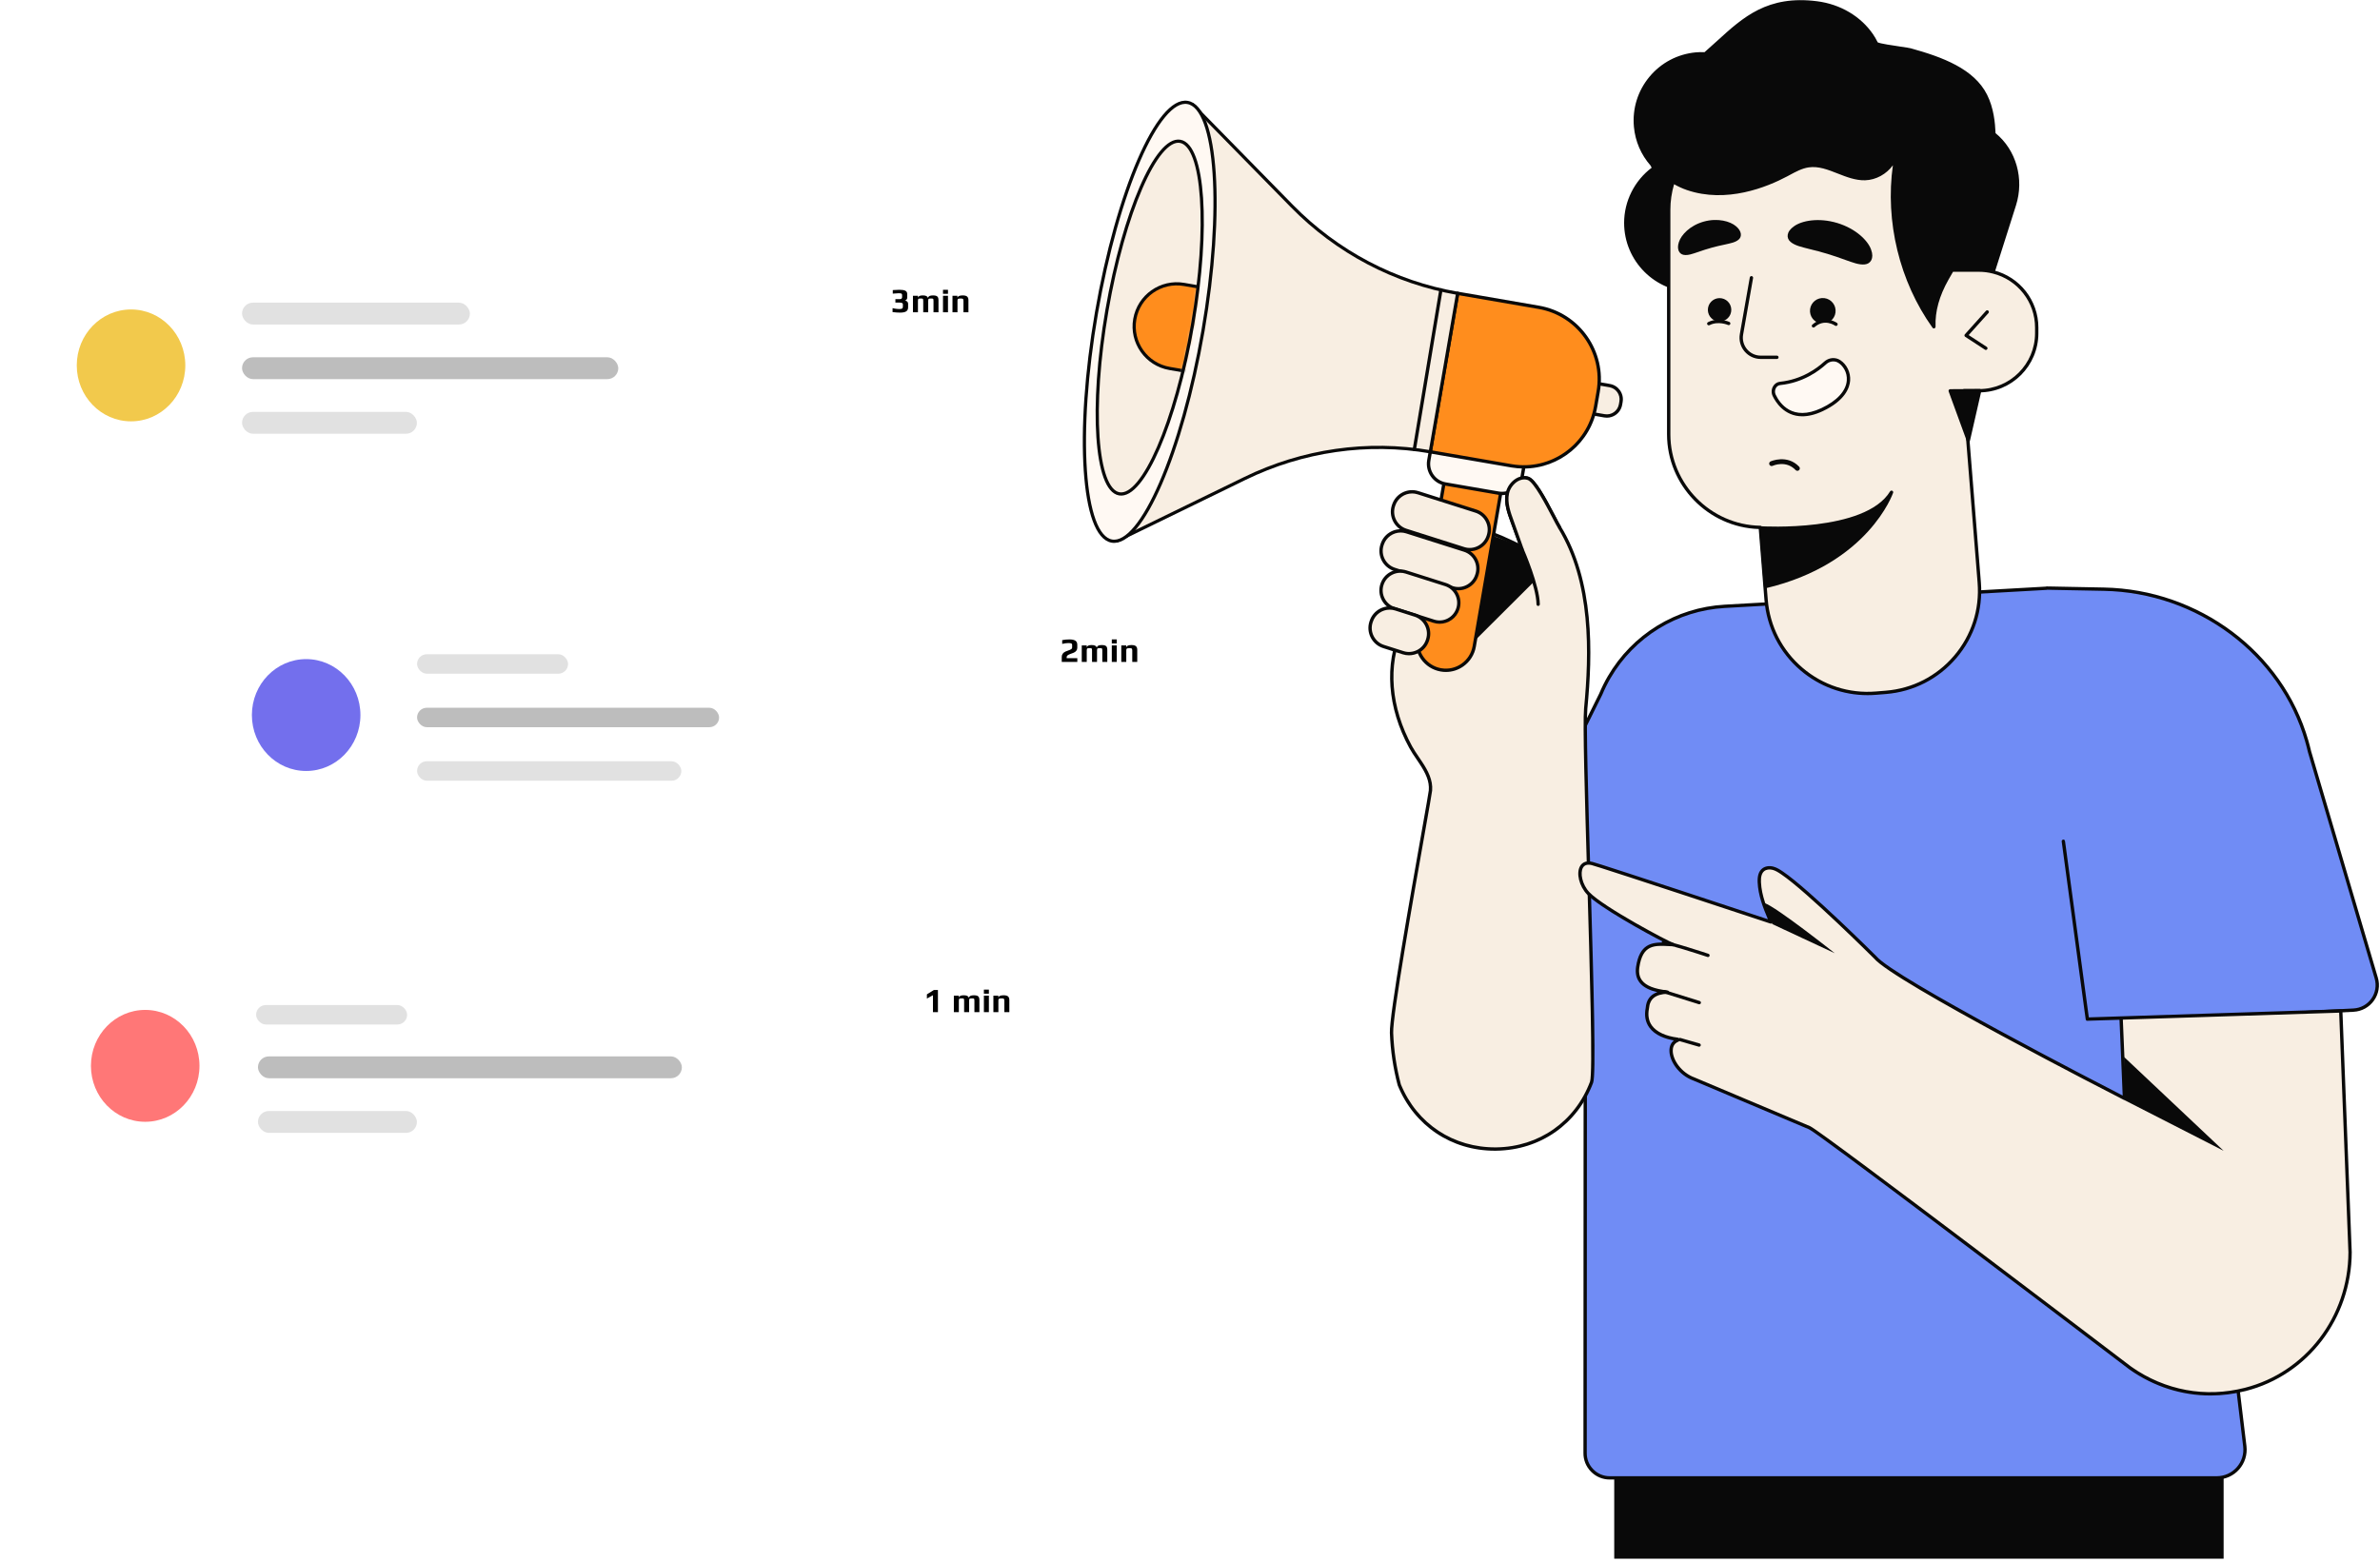
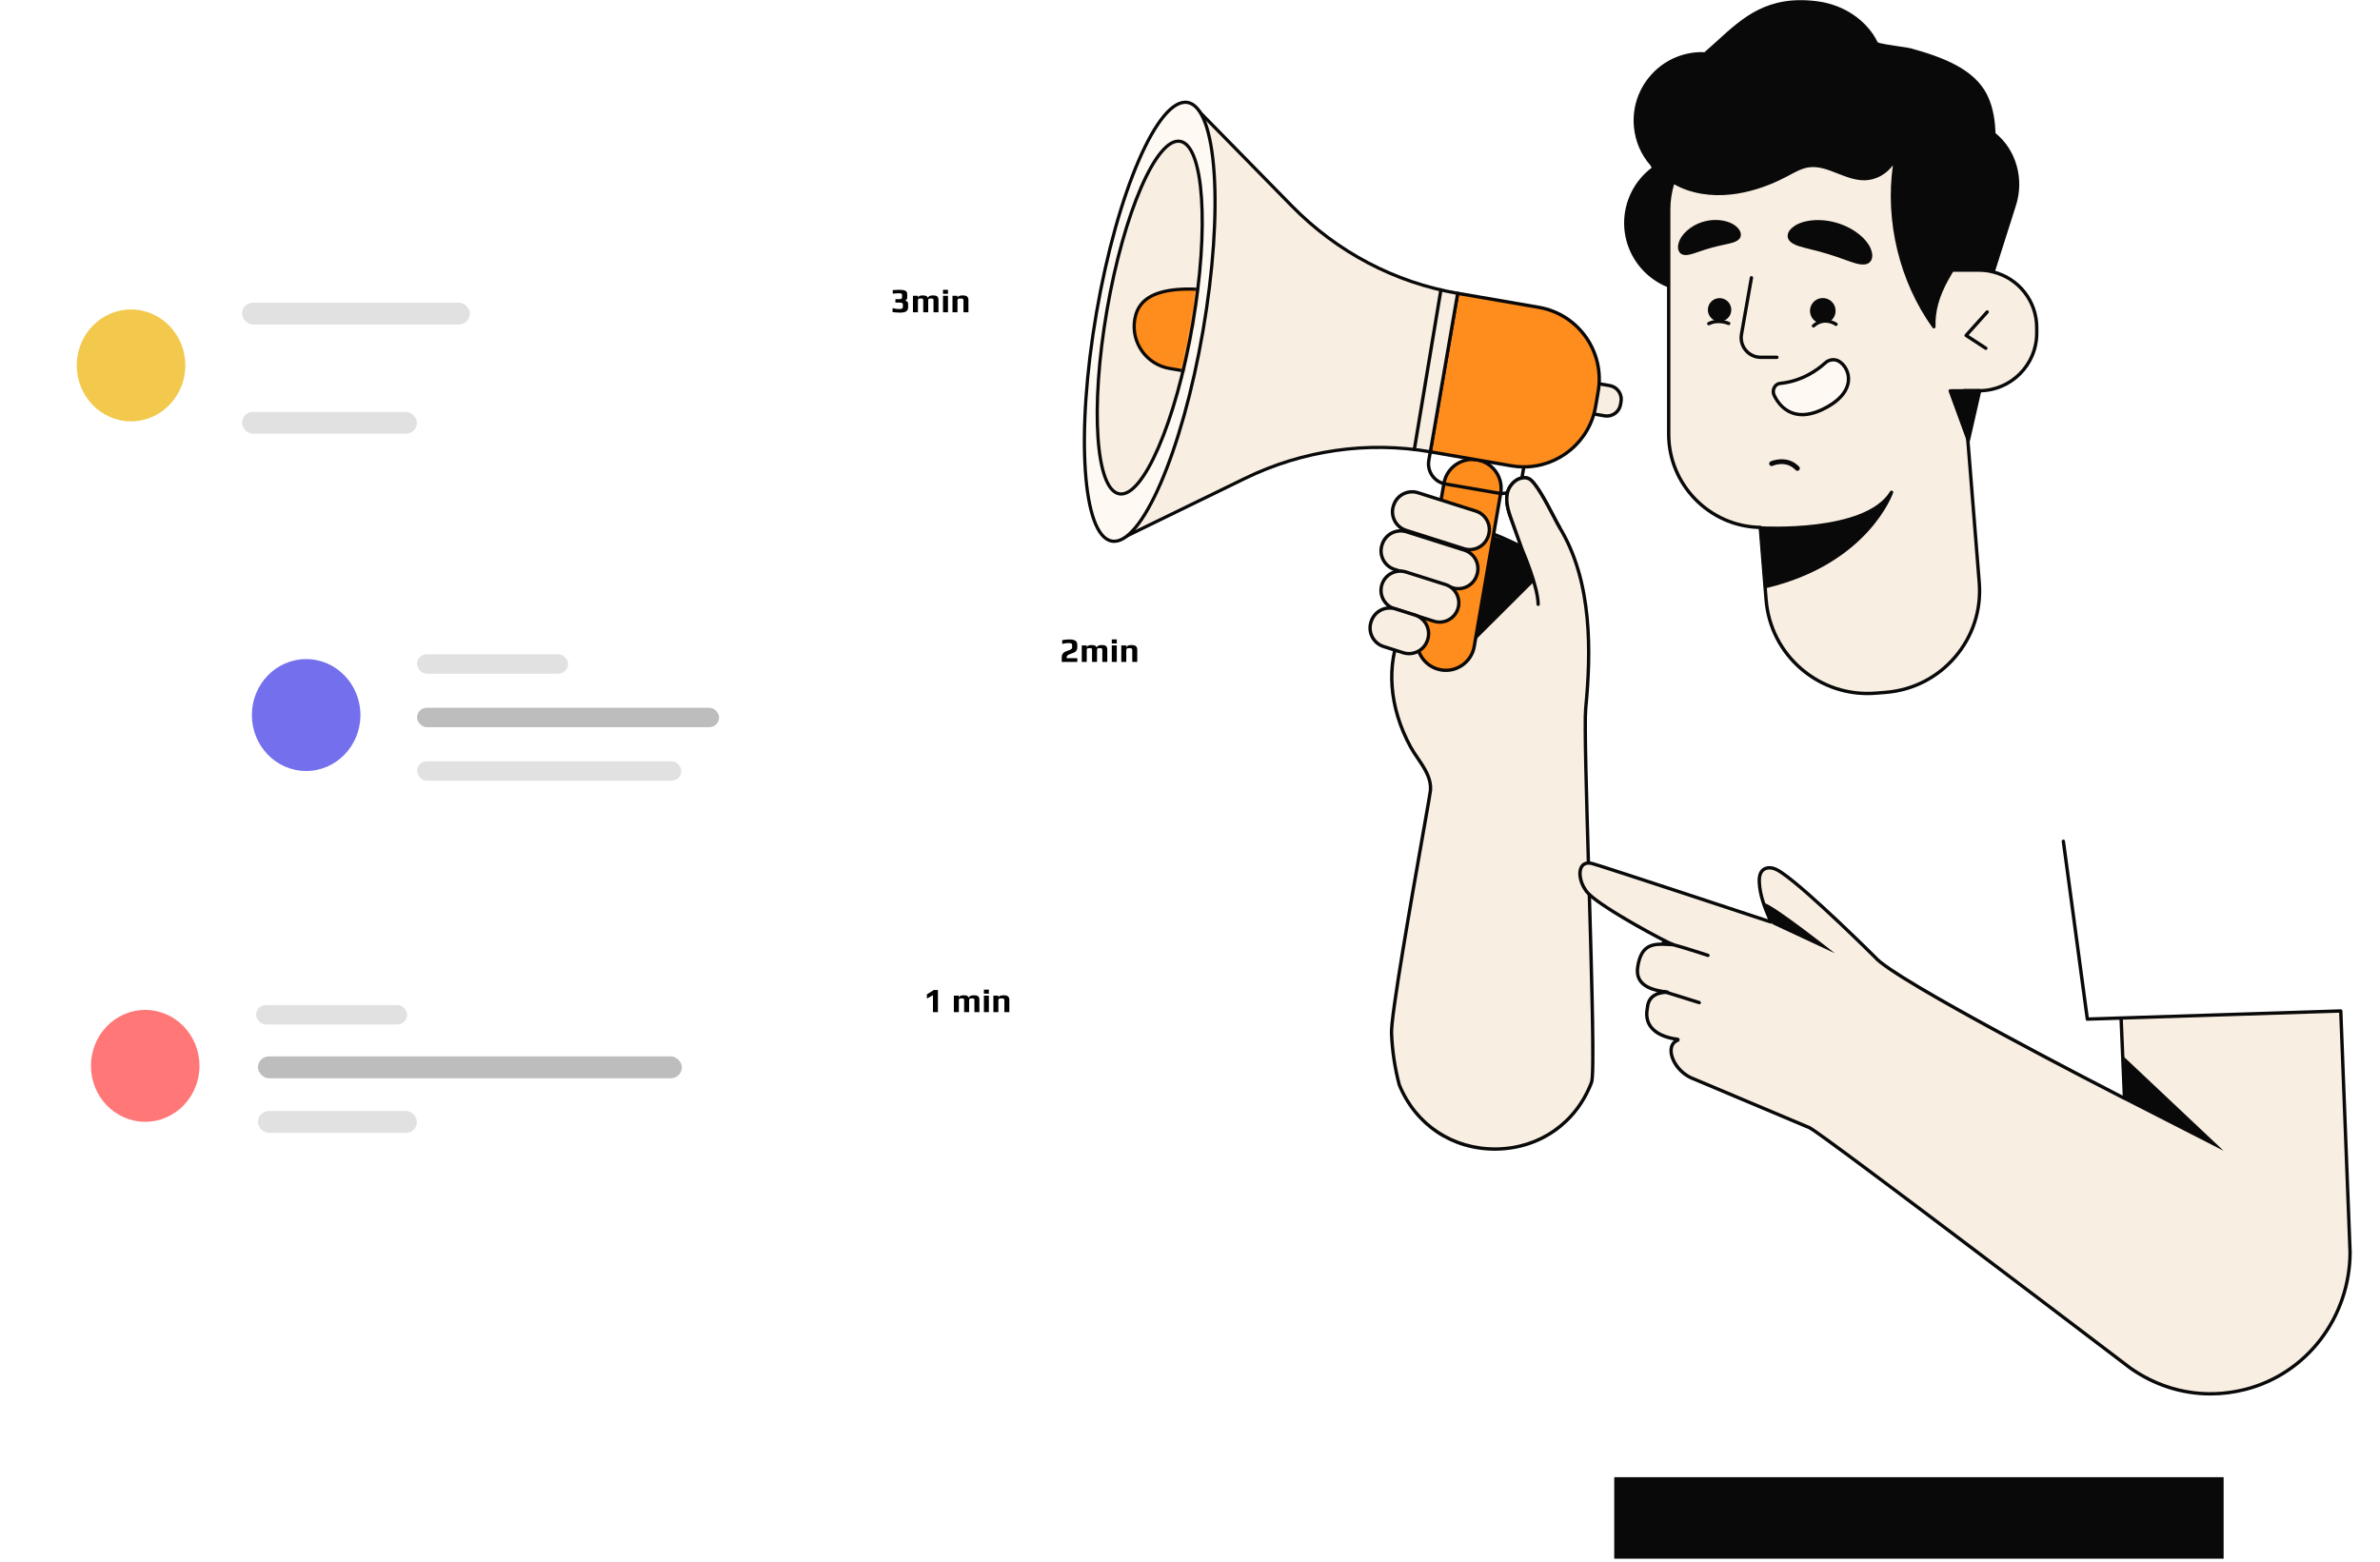
<svg xmlns="http://www.w3.org/2000/svg" width="739" height="485" viewBox="0 0 739 485" fill="none">
  <g filter="url(#filter0_d_1482_3583)">
    <rect x="63.723" y="178.826" width="322.988" height="89.484" rx="6.198" fill="white" />
  </g>
  <path d="M329.677 203.989C329.677 203.608 329.783 203.275 329.995 202.993C330.207 202.71 330.483 202.494 330.822 202.346C331.091 202.226 331.405 202.106 331.766 201.986C332.126 201.866 332.405 201.738 332.603 201.604C332.801 201.47 332.9 201.311 332.9 201.127V200.247C332.9 200.028 332.811 199.883 332.635 199.813C332.444 199.735 332.147 199.696 331.744 199.696C331.257 199.696 330.614 199.784 329.815 199.961V198.795C330.522 198.647 331.26 198.572 332.031 198.572C332.864 198.572 333.483 198.7 333.886 198.954C334.296 199.208 334.5 199.632 334.5 200.226V201.18C334.5 201.54 334.391 201.855 334.172 202.123C333.96 202.385 333.684 202.583 333.345 202.717C333.027 202.851 332.702 202.972 332.37 203.078C332.009 203.205 331.723 203.346 331.511 203.502C331.306 203.657 331.204 203.841 331.204 204.053V204.403H334.511V205.558H329.677V203.989ZM335.89 200.427H337.438V201.053C337.537 200.565 338.042 200.321 338.953 200.321C339.434 200.321 339.798 200.385 340.045 200.512C340.293 200.632 340.459 200.823 340.543 201.085C340.628 200.816 340.791 200.622 341.031 200.502C341.278 200.381 341.649 200.321 342.144 200.321C342.589 200.321 342.932 200.374 343.172 200.48C343.413 200.579 343.579 200.735 343.671 200.947C343.77 201.159 343.819 201.442 343.819 201.795V205.558H342.271V202.007C342.271 201.781 342.257 201.622 342.229 201.53C342.201 201.431 342.137 201.364 342.038 201.328C341.946 201.293 341.784 201.275 341.551 201.275C341.261 201.275 341.052 201.293 340.925 201.328C340.805 201.364 340.724 201.431 340.681 201.53C340.646 201.622 340.628 201.781 340.628 202.007V205.558H339.081V202.007C339.081 201.781 339.067 201.622 339.038 201.53C339.01 201.431 338.946 201.364 338.847 201.328C338.756 201.293 338.593 201.275 338.36 201.275C338.07 201.275 337.862 201.293 337.734 201.328C337.614 201.364 337.533 201.431 337.491 201.53C337.455 201.622 337.438 201.781 337.438 202.007V205.558H335.89V200.427ZM345.218 198.572H346.766V199.823H345.218V198.572ZM345.218 200.427H346.766V205.558H345.218V200.427ZM348.167 200.427H349.694V201.053C349.814 200.565 350.362 200.321 351.337 200.321C351.994 200.321 352.453 200.442 352.715 200.682C352.983 200.915 353.118 201.286 353.118 201.795V205.558H351.57V201.996C351.57 201.798 351.549 201.65 351.506 201.551C351.471 201.452 351.393 201.381 351.273 201.339C351.16 201.297 350.983 201.275 350.743 201.275C350.439 201.275 350.217 201.297 350.075 201.339C349.934 201.374 349.839 201.442 349.789 201.54C349.74 201.639 349.715 201.791 349.715 201.996V205.558H348.167V200.427Z" fill="black" />
  <g filter="url(#filter1_d_1482_3583)">
    <rect x="9.344" y="70.243" width="322.988" height="89.484" rx="6.198" fill="white" />
  </g>
  <path d="M279.458 97.082C278.864 97.082 278.094 97.029 277.147 96.923V95.693L277.486 95.757C277.62 95.785 277.694 95.803 277.708 95.81L278.069 95.874C278.154 95.888 278.334 95.909 278.61 95.937C278.822 95.958 279.037 95.969 279.256 95.969C279.666 95.969 279.949 95.919 280.104 95.82C280.267 95.722 280.348 95.534 280.348 95.259V94.464C280.348 94.132 279.991 93.966 279.277 93.966H278.026V92.905H279.277C279.829 92.905 280.104 92.704 280.104 92.301V91.633C280.104 91.485 280.076 91.372 280.019 91.294C279.963 91.209 279.86 91.149 279.712 91.114C279.571 91.079 279.359 91.061 279.076 91.061C278.673 91.061 278.051 91.103 277.21 91.188V90.086C278.171 90.022 278.85 89.99 279.246 89.99C280.108 89.99 280.73 90.089 281.111 90.287C281.5 90.485 281.694 90.835 281.694 91.337V92.471C281.694 92.676 281.631 92.852 281.503 93.001C281.383 93.142 281.228 93.238 281.037 93.287C281.659 93.506 281.97 93.849 281.97 94.315V95.439C281.97 96.025 281.768 96.446 281.366 96.7C280.963 96.955 280.327 97.082 279.458 97.082ZM283.476 91.845H285.024V92.471C285.122 91.983 285.628 91.739 286.539 91.739C287.02 91.739 287.384 91.803 287.631 91.93C287.879 92.05 288.045 92.241 288.129 92.503C288.214 92.234 288.377 92.04 288.617 91.92C288.864 91.799 289.235 91.739 289.73 91.739C290.175 91.739 290.518 91.792 290.758 91.898C290.999 91.997 291.165 92.153 291.257 92.365C291.355 92.577 291.405 92.859 291.405 93.213V96.976H289.857V93.425C289.857 93.199 289.843 93.04 289.815 92.948C289.787 92.849 289.723 92.782 289.624 92.746C289.532 92.711 289.37 92.693 289.136 92.693C288.847 92.693 288.638 92.711 288.511 92.746C288.391 92.782 288.31 92.849 288.267 92.948C288.232 93.04 288.214 93.199 288.214 93.425V96.976H286.667V93.425C286.667 93.199 286.652 93.04 286.624 92.948C286.596 92.849 286.532 92.782 286.433 92.746C286.342 92.711 286.179 92.693 285.946 92.693C285.656 92.693 285.448 92.711 285.32 92.746C285.2 92.782 285.119 92.849 285.077 92.948C285.041 93.04 285.024 93.199 285.024 93.425V96.976H283.476V91.845ZM292.804 89.99H294.352V91.241H292.804V89.99ZM292.804 91.845H294.352V96.976H292.804V91.845ZM295.753 91.845H297.28V92.471C297.4 91.983 297.948 91.739 298.923 91.739C299.58 91.739 300.039 91.859 300.301 92.1C300.569 92.333 300.704 92.704 300.704 93.213V96.976H299.156V93.414C299.156 93.216 299.135 93.068 299.092 92.969C299.057 92.87 298.979 92.799 298.859 92.757C298.746 92.715 298.569 92.693 298.329 92.693C298.025 92.693 297.803 92.715 297.661 92.757C297.52 92.792 297.425 92.859 297.375 92.958C297.326 93.057 297.301 93.209 297.301 93.414V96.976H295.753V91.845Z" fill="black" />
  <g filter="url(#filter2_d_1482_3583)">
    <rect x="13.734" y="287.768" width="322.988" height="89.484" rx="6.198" fill="white" />
  </g>
  <path d="M289.684 309.063L287.807 310.102V308.798L289.98 307.441H291.231V314.321H289.684V309.063ZM296.177 309.19H297.724V309.816C297.823 309.328 298.329 309.084 299.24 309.084C299.721 309.084 300.085 309.148 300.332 309.275C300.579 309.395 300.745 309.586 300.83 309.847C300.915 309.579 301.078 309.384 301.318 309.264C301.565 309.144 301.936 309.084 302.431 309.084C302.876 309.084 303.219 309.137 303.459 309.243C303.699 309.342 303.866 309.498 303.957 309.71C304.056 309.922 304.106 310.204 304.106 310.558V314.321H302.558V310.77C302.558 310.543 302.544 310.384 302.516 310.293C302.487 310.194 302.424 310.126 302.325 310.091C302.233 310.056 302.071 310.038 301.837 310.038C301.548 310.038 301.339 310.056 301.212 310.091C301.092 310.126 301.011 310.194 300.968 310.293C300.933 310.384 300.915 310.543 300.915 310.77V314.321H299.367V310.77C299.367 310.543 299.353 310.384 299.325 310.293C299.297 310.194 299.233 310.126 299.134 310.091C299.042 310.056 298.88 310.038 298.647 310.038C298.357 310.038 298.148 310.056 298.021 310.091C297.901 310.126 297.82 310.194 297.777 310.293C297.742 310.384 297.724 310.543 297.724 310.77V314.321H296.177V309.19ZM305.505 307.335H307.052V308.586H305.505V307.335ZM305.505 309.19H307.052V314.321H305.505V309.19ZM308.454 309.19H309.981V309.816C310.101 309.328 310.648 309.084 311.624 309.084C312.281 309.084 312.74 309.204 313.002 309.445C313.27 309.678 313.404 310.049 313.404 310.558V314.321H311.857V310.759C311.857 310.561 311.836 310.413 311.793 310.314C311.758 310.215 311.68 310.144 311.56 310.102C311.447 310.059 311.27 310.038 311.03 310.038C310.726 310.038 310.503 310.059 310.362 310.102C310.221 310.137 310.125 310.204 310.076 310.303C310.026 310.402 310.002 310.554 310.002 310.759V314.321H308.454V309.19Z" fill="black" />
  <rect opacity="0.5" x="129.5" y="203.175" width="46.891" height="6.042" rx="3.021" fill="#C4C4C4" />
  <rect opacity="0.5" x="75.156" y="93.99" width="70.751" height="6.785" rx="3.392" fill="#C4C4C4" />
  <rect opacity="0.5" x="79.523" y="312.117" width="46.891" height="6.042" rx="3.021" fill="#C4C4C4" />
  <rect x="129.5" y="219.791" width="93.781" height="6.042" rx="3.021" fill="#BDBDBD" />
-   <rect x="75.156" y="110.952" width="116.821" height="6.785" rx="3.392" fill="#BDBDBD" />
  <rect x="80.094" y="328.062" width="131.629" height="6.785" rx="3.392" fill="#BDBDBD" />
  <rect opacity="0.5" x="129.5" y="236.408" width="82.059" height="6.042" rx="3.021" fill="#C4C4C4" />
  <rect opacity="0.5" x="75.156" y="127.913" width="54.297" height="6.785" rx="3.392" fill="#C4C4C4" />
  <rect opacity="0.5" x="80.094" y="345.024" width="49.361" height="6.785" rx="3.392" fill="#C4C4C4" />
  <ellipse cx="95.062" cy="222.057" rx="16.851" ry="17.372" fill="#736FED" />
  <ellipse cx="40.687" cy="113.475" rx="16.851" ry="17.372" fill="#F2C94C" />
  <ellipse cx="45.086" cy="330.999" rx="16.851" ry="17.372" fill="#FF7777" />
  <path d="M501.226 458.74H690.445V484.05H501.226V458.74Z" fill="#090909" />
-   <path d="M467.963 296.406C462.912 296.537 459.534 291.249 461.777 286.721L497.041 215.561C497.79 213.767 498.647 212.032 499.615 210.366L499.62 210.357V210.358C506.891 197.85 520.105 189.163 535.551 188.295L635.446 182.679L635.479 182.634L636.222 182.649L636.382 182.643C636.49 182.643 636.595 182.657 636.705 182.658L653.255 182.974C682.177 183.524 708.245 202.25 716.239 230.05C716.561 231.171 716.855 232.306 717.12 233.453L737.835 303.736C739.257 308.559 735.793 313.443 730.771 313.695L681.008 316.204L697.026 449.154C697.653 454.364 693.586 458.952 688.337 458.952H499.822C495.558 458.952 492.119 455.463 492.182 451.2L492.252 295.719L467.963 296.406Z" fill="#708CF5" />
-   <path d="M499.821 459.47H688.336C690.987 459.47 693.516 458.332 695.274 456.35C697.031 454.367 697.857 451.721 697.541 449.09L681.591 316.694L730.797 314.212C733.35 314.084 735.664 312.814 737.143 310.728C738.623 308.642 739.057 306.039 738.333 303.586L717.619 233.304C717.361 232.183 717.062 231.028 716.738 229.904C708.867 202.524 682.765 183.012 653.265 182.451L636.586 182.129C636.518 182.125 636.451 182.12 636.382 182.12L636.202 182.126L635.488 182.111C635.413 182.103 635.32 182.13 635.245 182.167L535.523 187.772C520.389 188.623 506.799 196.968 499.169 210.093C498.197 211.767 497.321 213.535 496.56 215.357L461.309 286.489C460.174 288.78 460.318 291.434 461.694 293.588C463.07 295.743 465.44 297.008 467.973 296.923H467.975L491.73 296.249L491.661 451.195C491.629 453.389 492.463 455.465 494.009 457.033C495.553 458.606 497.618 459.47 499.821 459.47ZM636.4 183.16L636.511 183.168C636.574 183.172 636.635 183.176 636.699 183.177L653.244 183.492C682.292 184.045 707.991 203.249 715.738 230.193C716.057 231.3 716.35 232.436 716.612 233.569L737.334 303.882C737.966 306.028 737.587 308.304 736.294 310.128C735.001 311.952 732.977 313.062 730.744 313.176L680.981 315.684C680.836 315.691 680.702 315.758 680.609 315.868C680.517 315.98 680.474 316.122 680.492 316.266L696.51 449.216C696.792 451.552 696.057 453.901 694.496 455.66C692.935 457.421 690.69 458.43 688.337 458.43H499.822C497.9 458.43 496.099 457.676 494.75 456.308C493.401 454.938 492.673 453.127 492.701 451.206L492.771 295.718C492.771 295.577 492.714 295.442 492.614 295.345C492.513 295.246 492.386 295.191 492.236 295.197L467.947 295.885C465.755 295.977 463.75 294.876 462.572 293.031C461.393 291.187 461.271 288.915 462.243 286.953L497.507 215.791C498.265 213.979 499.121 212.253 500.065 210.627C507.523 197.795 520.8 189.645 535.582 188.813L635.477 183.197C635.537 183.194 635.595 183.179 635.65 183.157L636.211 183.168L636.4 183.16Z" fill="#090909" />
  <path d="M438.025 232.016C431.919 220.823 429.838 207.296 435.327 195.428L442.354 197.989C442.354 197.989 449.082 178.61 450.168 164.458C452.869 159.644 472.411 169.799 472.411 169.799C472.411 169.799 470.471 164.517 469.501 161.875C468.473 159.075 467.429 156.091 468.044 153.173C468.659 150.255 471.653 147.631 474.488 148.558C477.278 149.471 482.562 161.033 484.227 163.754C494.251 180.133 494.128 201.559 492.367 220.077C491.428 229.947 495.894 331.575 494.191 336.087C483.901 363.33 445.56 363.884 434.498 336.945C433.091 331.644 432.284 326.226 432.079 320.791C431.802 313.442 443.98 247.711 444.168 245.481C444.433 242.353 442.95 239.601 441.234 236.983C440.127 235.293 438.922 233.659 438.025 232.016Z" fill="#F8EEE2" />
  <path d="M464.131 357.358C464.3 357.358 464.467 357.357 464.636 357.354C478.327 357.159 489.839 349.08 494.676 336.271C495.582 333.871 494.935 309.224 493.847 271.896C493.135 247.541 492.464 224.535 492.884 220.127C494.541 202.71 495.104 180.532 484.669 163.482C484.268 162.828 483.632 161.608 482.894 160.196C479.764 154.2 476.778 148.76 474.647 148.064C473.414 147.657 472.044 147.833 470.794 148.556C469.171 149.492 467.922 151.22 467.532 153.066C466.867 156.217 468.055 159.454 469.009 162.055L471.463 168.736C466.882 166.456 452.266 159.647 449.712 164.203C449.676 164.27 449.653 164.342 449.646 164.418C448.674 177.086 443.081 194.19 442.031 197.318L435.502 194.938C435.251 194.846 434.965 194.963 434.852 195.209C429.749 206.244 430.737 219.75 437.566 232.265C438.203 233.435 439.006 234.616 439.783 235.758C440.122 236.257 440.464 236.759 440.797 237.267C442.679 240.141 443.884 242.629 443.646 245.436C443.598 246.005 442.687 251.167 441.424 258.312C437.903 278.247 431.35 315.357 431.555 320.809C431.763 326.296 432.582 331.771 433.991 337.078C439.151 349.646 450.66 357.358 464.131 357.358ZM473.296 148.887C473.624 148.887 473.969 148.935 474.326 149.051C476.228 149.674 479.966 156.831 481.973 160.677C482.751 162.165 483.365 163.341 483.782 164.024C494.056 180.812 493.49 202.771 491.848 220.027C491.424 224.499 492.095 247.536 492.807 271.926C493.65 300.795 494.604 333.516 493.703 335.903C489.019 348.303 477.877 356.124 464.622 356.313C451.362 356.455 440.012 349.003 434.979 336.746C433.611 331.576 432.803 326.18 432.599 320.769C432.397 315.426 438.938 278.389 442.453 258.491C443.766 251.052 444.634 246.138 444.686 245.522C444.964 242.236 443.401 239.337 441.67 236.695C441.335 236.183 440.99 235.676 440.648 235.171C439.85 233.998 439.097 232.891 438.483 231.766C431.905 219.707 430.864 206.732 435.602 196.08L442.177 198.477C442.306 198.523 442.451 198.519 442.578 198.458C442.704 198.398 442.801 198.291 442.847 198.159C442.914 197.964 449.569 178.666 450.678 164.62C452.654 161.621 464.862 166.462 472.171 170.259C472.36 170.357 472.594 170.33 472.755 170.189C472.916 170.046 472.974 169.82 472.901 169.618L469.99 161.695C469.081 159.219 467.95 156.139 468.553 153.279C468.878 151.739 469.963 150.238 471.317 149.456C471.811 149.17 472.502 148.887 473.296 148.887Z" fill="#090909" />
  <path d="M476.289 180.658L458.098 198.785L444.507 172.381L447.406 160.386L472.107 169.56L476.289 180.658Z" fill="#090909" />
  <path d="M447.422 208.03C452.289 208.87 456.915 205.606 457.755 200.74L465.97 153.154C466.81 148.287 463.546 143.661 458.679 142.821C453.812 141.981 449.186 145.245 448.346 150.111L440.131 197.697C439.291 202.564 442.555 207.189 447.422 208.03Z" fill="#FF8D1D" />
  <path d="M448.964 208.682C450.899 208.682 452.785 208.088 454.399 206.949C456.464 205.492 457.839 203.318 458.27 200.828L466.485 153.243C466.915 150.752 466.348 148.243 464.891 146.178C463.435 144.113 461.261 142.738 458.769 142.308C456.28 141.877 453.77 142.444 451.705 143.901C449.64 145.358 448.265 147.532 447.835 150.023L439.62 197.608C438.733 202.75 442.195 207.655 447.335 208.542C447.878 208.636 448.424 208.682 448.964 208.682ZM457.142 143.209C457.624 143.209 458.107 143.25 458.591 143.333C460.808 143.716 462.743 144.939 464.04 146.777C465.337 148.615 465.84 150.849 465.456 153.066L457.242 200.651C456.86 202.868 455.636 204.802 453.798 206.099C451.959 207.396 449.729 207.9 447.509 207.517C442.934 206.727 439.854 202.362 440.643 197.785L448.858 150.199C449.24 147.983 450.463 146.048 452.301 144.751C453.74 143.737 455.419 143.209 457.142 143.209Z" fill="#090909" />
-   <path d="M448.824 150.302L465.311 153.149C468.764 153.745 472.046 151.429 472.643 147.976L473.277 144.301C473.874 140.849 471.558 137.566 468.105 136.97L451.618 134.123C448.164 133.527 444.883 135.843 444.286 139.296L443.651 142.971C443.055 146.423 445.371 149.706 448.824 150.302Z" fill="#FFF9F3" />
  <path d="M466.394 153.761C469.671 153.761 472.579 151.4 473.156 148.064L473.79 144.389C474.433 140.658 471.922 137.1 468.193 136.456L451.705 133.61C447.974 132.966 444.417 135.476 443.772 139.206L443.138 142.881C442.495 146.612 445.006 150.17 448.735 150.813L465.223 153.659C465.616 153.729 466.007 153.761 466.394 153.761ZM450.534 134.55C450.862 134.55 451.194 134.578 451.528 134.635L468.016 137.481C471.18 138.027 473.31 141.047 472.763 144.211L472.129 147.886C471.583 151.05 468.565 153.177 465.399 152.634L448.911 149.788C445.747 149.242 443.617 146.222 444.164 143.058L444.798 139.383C445.287 136.553 447.755 134.55 450.534 134.55Z" fill="#090909" />
  <path d="M493.396 128.304L498.2 129.134C500.547 129.538 502.777 127.965 503.182 125.618L503.335 124.733C503.74 122.386 502.166 120.156 499.819 119.751L495.016 118.921L493.396 128.304Z" fill="#F8EEE2" />
  <path d="M498.943 129.718C499.931 129.718 500.895 129.414 501.719 128.832C502.774 128.088 503.476 126.977 503.694 125.706L503.847 124.822C504.3 122.196 502.533 119.69 499.908 119.237L495.105 118.408C494.969 118.384 494.829 118.416 494.716 118.495C494.604 118.575 494.527 118.696 494.503 118.832L492.882 128.216C492.86 128.351 492.891 128.492 492.971 128.604C493.05 128.717 493.171 128.794 493.307 128.818L498.11 129.646C498.388 129.694 498.666 129.718 498.943 129.718ZM495.44 119.522L499.731 120.263C501.791 120.619 503.177 122.584 502.822 124.645L502.669 125.529C502.496 126.528 501.947 127.398 501.118 127.982C500.291 128.567 499.284 128.793 498.287 128.62L493.997 127.88L495.44 119.522Z" fill="#090909" />
  <path d="M444.114 140.306L469.308 144.656C481.617 146.781 493.318 138.524 495.443 126.216L496.245 121.575C498.37 109.266 490.114 97.565 477.805 95.44L452.611 91.09L444.114 140.306Z" fill="#FF8D1D" />
  <path d="M473.168 145.508C484.213 145.508 494.015 137.551 495.957 126.304L496.758 121.663C498.927 109.091 490.466 97.097 477.894 94.927L452.7 90.578C452.421 90.531 452.147 90.719 452.098 91.003L443.602 140.217C443.579 140.353 443.611 140.493 443.691 140.606C443.77 140.718 443.891 140.795 444.027 140.819L469.22 145.168C470.546 145.397 471.866 145.508 473.168 145.508ZM453.036 91.693L477.718 95.954C489.724 98.026 497.805 109.481 495.733 121.487L494.933 126.128C492.861 138.134 481.411 146.215 469.399 144.143L444.719 139.882L453.036 91.693Z" fill="#090909" />
  <path d="M452.609 91.091L444.113 140.306C424.609 136.939 404.509 139.828 386.539 148.583L346.764 167.962L370.166 32.397L401.142 63.989C415.138 78.262 433.105 87.724 452.609 91.091Z" fill="#F8EEE2" stroke="#090909" stroke-miterlimit="10" stroke-linecap="round" stroke-linejoin="round" />
  <path d="M345.239 168.037C336.11 166.462 333.974 134.691 340.467 97.075C346.961 59.459 359.624 30.242 368.753 31.818C377.881 33.394 380.017 65.165 373.524 102.781C367.031 140.397 354.367 169.613 345.239 168.037Z" fill="#FFF9F3" stroke="#090909" stroke-miterlimit="10" stroke-linecap="round" stroke-linejoin="round" />
  <path d="M347.549 153.366C340.213 152.1 338.496 126.566 343.714 96.334C348.933 66.103 359.111 42.622 366.447 43.888C373.783 45.155 375.5 70.689 370.281 100.92C365.063 131.152 354.885 154.632 347.549 153.366Z" fill="#F8EEE2" />
  <mask id="mask0_1482_3583" style="mask-type:luminance" maskUnits="userSpaceOnUse" x="340" y="43" width="34" height="111">
    <path d="M347.545 153.366C340.209 152.1 338.492 126.566 343.711 96.334C348.929 66.103 359.107 42.622 366.443 43.888C373.779 45.155 375.496 70.689 370.278 100.92C365.059 131.152 354.881 154.632 347.545 153.366Z" fill="white" />
  </mask>
  <g mask="url(#mask0_1482_3583)">
-     <path d="M385.289 91.378L367.651 88.333C360.448 87.09 353.599 91.921 352.355 99.125C351.112 106.329 355.943 113.177 363.147 114.421L380.786 117.466L385.289 91.378Z" fill="#FF8D1D" stroke="#090909" stroke-miterlimit="10" stroke-linecap="round" stroke-linejoin="round" />
+     <path d="M385.289 91.378C360.448 87.09 353.599 91.921 352.355 99.125C351.112 106.329 355.943 113.177 363.147 114.421L380.786 117.466L385.289 91.378Z" fill="#FF8D1D" stroke="#090909" stroke-miterlimit="10" stroke-linecap="round" stroke-linejoin="round" />
  </g>
  <path d="M347.549 153.366C340.213 152.1 338.496 126.566 343.714 96.334C348.933 66.103 359.111 42.622 366.447 43.888C373.783 45.155 375.5 70.689 370.281 100.92C365.063 131.152 354.885 154.632 347.549 153.366Z" stroke="#090909" stroke-width="1" stroke-miterlimit="10" stroke-linecap="round" stroke-linejoin="round" />
  <path d="M439.156 140.108C439.404 140.108 439.625 139.928 439.668 139.673L447.915 90.125C447.962 89.842 447.77 89.573 447.487 89.527C447.208 89.478 446.936 89.671 446.889 89.954L438.641 139.502C438.595 139.785 438.786 140.054 439.069 140.101C439.097 140.106 439.126 140.108 439.156 140.108Z" fill="#090909" />
  <path d="M429.169 169.062L429.106 169.262C428.103 172.419 429.865 175.823 433.023 176.825L450.99 182.531C454.147 183.534 457.55 181.772 458.553 178.614L458.617 178.413C459.619 175.256 457.857 171.853 454.7 170.851L436.732 165.144C433.576 164.142 430.172 165.905 429.169 169.062Z" fill="#F8EEE2" />
  <path d="M452.808 183.335C453.843 183.335 454.871 183.087 455.82 182.595C457.376 181.79 458.524 180.432 459.05 178.773L459.114 178.572C460.206 175.133 458.297 171.448 454.859 170.355L436.89 164.649C433.45 163.556 429.766 165.466 428.673 168.905L428.61 169.106C427.518 172.545 429.427 176.23 432.866 177.323L450.834 183.028C451.481 183.233 452.145 183.335 452.808 183.335ZM434.914 165.381C435.465 165.381 436.024 165.464 436.576 165.64L454.544 171.346C457.436 172.264 459.041 175.363 458.123 178.255L458.058 178.456C457.616 179.851 456.651 180.993 455.342 181.67C454.031 182.349 452.543 182.478 451.149 182.035L433.181 176.33C430.29 175.412 428.685 172.312 429.602 169.42L429.665 169.219C430.41 166.879 432.581 165.381 434.914 165.381Z" fill="#090909" />
  <path d="M432.719 156.927L432.655 157.128C431.653 160.284 433.415 163.688 436.573 164.691L454.54 170.398C457.697 171.4 461.1 169.638 462.103 166.48L462.168 166.278C463.17 163.122 461.408 159.718 458.25 158.716L440.283 153.009C437.124 152.007 433.721 153.769 432.719 156.927Z" fill="#F8EEE2" />
  <path d="M456.356 171.201C457.39 171.202 458.417 170.952 459.367 170.461C460.923 169.655 462.071 168.297 462.597 166.638L462.661 166.436C463.188 164.777 463.034 163.007 462.228 161.451C461.422 159.895 460.065 158.748 458.405 158.22L440.438 152.513C436.999 151.42 433.313 153.331 432.221 156.769L432.157 156.97C431.63 158.629 431.784 160.4 432.589 161.956C433.395 163.512 434.753 164.659 436.413 165.187L454.38 170.894C455.029 171.1 455.694 171.201 456.356 171.201ZM438.462 153.247C439.013 153.247 439.572 153.33 440.125 153.505L458.092 159.212C459.486 159.654 460.627 160.619 461.306 161.928C461.984 163.238 462.113 164.726 461.671 166.121L461.606 166.322C461.164 167.717 460.199 168.858 458.89 169.536C457.579 170.215 456.09 170.344 454.698 169.902L436.731 164.195C435.336 163.753 434.194 162.787 433.517 161.479C432.838 160.169 432.709 158.681 433.151 157.286L433.215 157.085C433.958 154.745 436.129 153.247 438.462 153.247Z" fill="#090909" />
  <path d="M429.105 181.505L429.088 181.559C428.097 184.677 429.838 188.037 432.955 189.028L445.212 192.921C448.33 193.91 451.691 192.17 452.681 189.052L452.699 188.998C453.689 185.881 451.947 182.52 448.83 181.529L436.575 177.637C433.458 176.647 430.096 178.387 429.105 181.505Z" fill="#F8EEE2" />
  <path d="M447.007 193.72C449.751 193.72 452.303 191.96 453.176 189.21C454.273 185.756 452.385 182.112 448.987 181.033L436.733 177.142C435.092 176.62 433.34 176.773 431.804 177.569C430.264 178.366 429.131 179.708 428.61 181.348L428.593 181.4C428.071 183.043 428.223 184.792 429.019 186.331C429.817 187.869 431.158 189.002 432.799 189.524L445.055 193.416C445.702 193.622 446.36 193.72 447.007 193.72ZM434.78 177.878C435.329 177.878 435.88 177.963 436.416 178.133L448.671 182.025C451.522 182.93 453.106 185.988 452.201 188.84C451.278 191.746 448.22 193.329 445.369 192.425L433.113 188.532C431.738 188.096 430.612 187.144 429.943 185.852C429.273 184.56 429.146 183.092 429.584 181.717L429.601 181.663C430.038 180.287 430.99 179.162 432.281 178.493C433.068 178.086 433.922 177.878 434.78 177.878Z" fill="#090909" />
  <path d="M425.76 193.012L425.696 193.213C424.694 196.369 426.456 199.773 429.614 200.775L435.682 202.703C438.838 203.705 442.242 201.943 443.245 198.785L443.309 198.584C444.311 195.427 442.549 192.024 439.392 191.022L433.324 189.094C430.165 188.092 426.763 189.855 425.76 193.012Z" fill="#F8EEE2" />
  <path d="M437.496 203.507C438.531 203.507 439.558 203.258 440.508 202.767C442.064 201.961 443.212 200.603 443.738 198.944L443.801 198.742C444.329 197.083 444.175 195.313 443.368 193.756C442.563 192.2 441.206 191.053 439.546 190.525L433.479 188.597C430.039 187.505 426.354 189.414 425.261 192.853L425.26 192.855L425.196 193.056C424.67 194.713 424.824 196.484 425.629 198.04C426.435 199.596 427.792 200.744 429.452 201.271L435.52 203.199C436.169 203.405 436.833 203.507 437.496 203.507ZM431.502 189.332C432.053 189.332 432.612 189.415 433.164 189.591L439.231 191.519C440.626 191.961 441.768 192.927 442.445 194.235C443.124 195.545 443.253 197.034 442.811 198.428L442.747 198.63C442.305 200.024 441.339 201.165 440.031 201.844C438.719 202.522 437.231 202.651 435.838 202.209L429.77 200.281C428.376 199.839 427.235 198.873 426.557 197.565C425.879 196.256 425.75 194.767 426.192 193.373L426.256 193.172C426.997 190.83 429.169 189.332 431.502 189.332Z" fill="#090909" />
  <path d="M472.684 170.821C472.684 170.821 470.472 164.515 469.5 161.874C468.472 159.074 467.428 156.091 468.043 153.172C468.658 150.254 471.653 147.63 474.488 148.557C477.277 149.47 482.561 161.032 484.227 163.753" fill="#F8EEE2" />
  <path d="M472.193 170.992L473.174 170.648C473.174 170.648 470.958 164.336 469.987 161.694C469.079 159.218 467.947 156.138 468.551 153.278C468.876 151.738 469.96 150.237 471.314 149.455C472.014 149.05 473.103 148.654 474.324 149.05C476.227 149.673 479.964 156.83 481.972 160.676C482.749 162.164 483.363 163.34 483.781 164.023C483.933 164.269 484.255 164.343 484.497 164.195C484.742 164.045 484.819 163.724 484.67 163.479C484.269 162.825 483.633 161.605 482.895 160.193C479.764 154.197 476.778 148.757 474.648 148.061C473.415 147.654 472.045 147.831 470.795 148.553C469.171 149.49 467.922 151.217 467.533 153.063C466.868 156.214 468.056 159.451 469.01 162.052C469.981 164.691 472.193 170.992 472.193 170.992Z" fill="#090909" />
  <path d="M477.605 188.177C477.607 188.177 477.609 188.177 477.611 188.177C477.898 188.173 478.128 187.937 478.125 187.65C478.061 181.926 473.357 171.071 473.157 170.611C473.042 170.348 472.735 170.229 472.472 170.342C472.209 170.456 472.089 170.763 472.204 171.027C472.252 171.137 477.023 182.146 477.084 187.661C477.087 187.948 477.32 188.177 477.605 188.177Z" fill="#090909" />
  <path d="M513.562 52.207C513.32 51.875 513.105 51.526 512.956 51.138C510.149 47.962 508.282 43.907 507.86 39.36C506.802 27.948 515.196 17.838 526.608 16.779C527.57 16.69 528.519 16.691 529.458 16.734C539.523 8.043 546.541 -1.359 564.185 0.912C570.987 1.787 577.309 5.292 581.177 10.955C581.715 11.743 582.188 12.59 582.619 13.461C582.965 14.163 591.965 15.172 593.162 15.505C601.57 17.832 612.326 21.295 616.522 29.624C618.378 33.307 618.964 37.459 619.118 41.608C625.46 46.643 628.043 55.551 625.483 63.615L618.872 84.441C617.487 84.094 616.047 83.888 614.558 83.888H606.128C605.612 84.768 605.096 85.653 604.588 86.55C601.971 91.174 600.277 96.092 600.478 101.469C589.573 86.222 537.379 90.198 525.795 90.198C514.211 90.198 504.82 80.807 504.82 69.223C504.821 62.208 508.276 56.015 513.562 52.207Z" fill="#090909" />
  <path d="M600.475 101.989C600.531 101.989 600.587 101.979 600.642 101.961C600.86 101.887 601.003 101.679 600.995 101.449C600.817 96.715 602.141 91.924 605.039 86.804C605.494 85.997 605.959 85.2 606.423 84.407H614.554C615.913 84.407 617.32 84.588 618.742 84.944C619.01 85.01 619.281 84.858 619.365 84.596L625.976 63.769C628.586 55.545 626.035 46.568 619.626 41.348C619.495 38.14 619.06 33.507 616.984 29.387C612.955 21.389 603.218 17.745 593.297 15C592.874 14.882 591.658 14.703 590.119 14.476C587.87 14.145 583.725 13.533 583.04 13.147C582.566 12.194 582.095 11.379 581.603 10.659C577.778 5.062 571.453 1.321 564.247 0.392C548.847 -1.588 541.242 5.34 533.199 12.679C531.93 13.835 530.621 15.03 529.269 16.203C528.252 16.165 527.381 16.182 526.557 16.259C520.898 16.784 515.783 19.48 512.153 23.853C508.524 28.225 506.813 33.748 507.338 39.407C507.753 43.884 509.538 48.033 512.502 51.413C512.594 51.636 512.706 51.855 512.848 52.084C507.483 56.142 504.295 62.511 504.295 69.221C504.295 81.073 513.938 90.716 525.791 90.716C527.324 90.716 529.522 90.648 532.306 90.562C549.793 90.019 590.742 88.755 600.051 101.77C600.151 101.911 600.31 101.989 600.475 101.989ZM614.554 83.367H606.124C605.939 83.367 605.768 83.465 605.674 83.624C605.157 84.506 604.64 85.392 604.131 86.292C601.439 91.048 600.062 95.545 599.945 99.987C588.882 87.774 550.846 88.949 532.273 89.522C529.498 89.609 527.307 89.675 525.79 89.675C514.511 89.675 505.335 80.5 505.335 69.221C505.335 62.676 508.523 56.474 513.86 52.628C513.973 52.547 514.049 52.424 514.071 52.287C514.092 52.151 514.058 52.01 513.976 51.899C513.723 51.553 513.551 51.251 513.436 50.951C513.414 50.892 513.38 50.839 513.34 50.792C510.487 47.567 508.769 43.597 508.372 39.312C507.874 33.931 509.499 28.677 512.952 24.519C516.403 20.361 521.269 17.796 526.649 17.298C527.484 17.22 528.367 17.207 529.428 17.253C529.566 17.265 529.69 17.215 529.793 17.127C531.21 15.902 532.578 14.655 533.899 13.45C542.101 5.968 549.18 -0.496 564.113 1.428C571.023 2.317 577.084 5.897 580.741 11.249C581.22 11.948 581.679 12.748 582.146 13.691C582.416 14.237 583.53 14.558 589.966 15.508C591.349 15.712 592.656 15.904 593.017 16.005C602.708 18.687 612.205 22.221 616.053 29.857C617.603 32.934 618.411 36.673 618.593 41.627C618.599 41.779 618.67 41.921 618.789 42.015C624.999 46.946 627.486 55.562 624.981 63.457L618.516 83.823C617.176 83.52 615.844 83.367 614.554 83.367Z" fill="#090909" />
  <path d="M554.754 54.277C556.923 53.121 559.095 51.821 561.527 51.465C567.532 50.588 573.031 55.629 579.096 55.465C583.459 55.346 587.573 52.199 588.83 48.02C585.258 66.422 589.572 86.221 600.477 101.47C600.276 96.091 601.97 91.174 604.587 86.55C605.095 85.653 605.611 84.769 606.127 83.889H614.558C616.047 83.889 617.486 84.094 618.871 84.442C626.62 86.387 632.41 93.412 632.41 101.741V103.484C632.41 113.303 624.376 121.337 614.558 121.337H609.794L614.564 180.938C615.958 198.364 602.963 213.621 585.537 215.016L582.459 215.262C565.033 216.657 549.776 203.662 548.381 186.235L546.584 163.785C530.833 163.524 518.141 150.695 518.141 134.882V65.122C518.141 62.087 518.634 59.174 519.507 56.428C520.913 57.28 522.4 57.988 523.941 58.518C534.031 61.982 545.341 59.296 554.754 54.277Z" fill="#F8EEE2" />
  <path d="M579.879 215.884C580.749 215.884 581.622 215.85 582.499 215.779L585.578 215.533C594.144 214.847 601.931 210.867 607.503 204.324C613.076 197.782 615.767 189.461 615.081 180.894L610.357 121.856H614.557C624.688 121.856 632.93 113.614 632.93 103.482V101.74C632.93 93.316 627.2 85.994 618.997 83.936C617.493 83.558 615.998 83.367 614.556 83.367H606.125C605.94 83.367 605.769 83.465 605.676 83.624C605.158 84.506 604.641 85.393 604.132 86.292C601.477 90.984 600.102 95.423 599.952 99.805C589.883 84.933 585.918 65.74 589.339 48.117C589.393 47.845 589.223 47.579 588.953 47.512C588.681 47.445 588.409 47.603 588.33 47.867C587.131 51.853 583.239 54.829 579.079 54.941C576.308 55.017 573.617 53.947 570.991 52.914C567.93 51.709 564.767 50.464 561.448 50.948C559.208 51.275 557.2 52.36 555.259 53.41L554.505 53.815C548.265 57.144 536.017 62.115 524.106 58.024C522.629 57.517 521.172 56.83 519.773 55.982C519.634 55.899 519.468 55.885 519.319 55.939C519.171 55.995 519.055 56.117 519.006 56.269C518.083 59.171 517.616 62.149 517.616 65.121V134.88C517.616 150.681 530.349 163.776 546.097 164.292L547.857 186.274C548.542 194.841 552.522 202.627 559.065 208.2C564.941 213.203 572.249 215.884 579.879 215.884ZM614.557 84.408C615.915 84.408 617.322 84.589 618.744 84.945C626.483 86.888 631.89 93.794 631.89 101.74V103.482C631.89 113.04 624.114 120.815 614.558 120.815H609.794C609.648 120.815 609.511 120.875 609.412 120.982C609.313 121.088 609.263 121.232 609.276 121.377L614.046 180.977C614.709 189.266 612.105 197.319 606.712 203.649C601.319 209.979 593.785 213.831 585.495 214.494L582.416 214.741C574.129 215.409 566.076 212.801 559.745 207.408C553.415 202.016 549.563 194.481 548.899 186.191L547.101 163.741C547.08 163.475 546.86 163.267 546.591 163.262C531.191 163.006 518.661 150.274 518.661 134.88V65.122C518.661 62.47 519.048 59.812 519.811 57.211C521.096 57.945 522.426 58.549 523.772 59.011C536.054 63.227 548.608 58.143 554.999 54.736L555.757 54.327C557.618 53.321 559.544 52.28 561.601 51.979C564.648 51.537 567.544 52.676 570.613 53.884C573.335 54.956 576.164 56.06 579.11 55.984C582.517 55.891 585.761 54.061 587.75 51.324C585.3 68.808 589.794 87.426 600.053 101.77C600.187 101.958 600.426 102.034 600.643 101.96C600.861 101.886 601.005 101.678 600.996 101.448C600.818 96.714 602.142 91.924 605.04 86.803C605.496 85.996 605.96 85.199 606.424 84.406H614.557V84.408Z" fill="#090909" />
  <path d="M605.553 121.379L611.175 136.758L614.699 121.324L605.553 121.379Z" fill="#090909" />
  <path d="M611.175 137.278C611.186 137.278 611.197 137.277 611.207 137.277C611.438 137.262 611.631 137.098 611.682 136.873L615.206 121.438C615.241 121.283 615.204 121.121 615.104 120.997C615.004 120.873 614.815 120.811 614.695 120.802L605.548 120.857C605.379 120.859 605.221 120.942 605.124 121.081C605.027 121.221 605.005 121.398 605.062 121.557L610.685 136.936C610.762 137.143 610.957 137.278 611.175 137.278ZM614.045 121.848L611.059 134.927L606.296 121.895L614.045 121.848Z" fill="#090909" />
  <path d="M617.035 96.875L610.488 104.16L616.614 108.155" fill="#F8EEE2" />
  <path d="M616.612 108.675C616.782 108.675 616.949 108.592 617.049 108.439C617.205 108.198 617.138 107.876 616.897 107.719L611.279 104.056L617.421 97.222C617.614 97.009 617.596 96.68 617.382 96.487C617.169 96.296 616.839 96.313 616.647 96.527L610.099 103.814C609.997 103.926 609.95 104.078 609.97 104.229C609.991 104.38 610.075 104.514 610.202 104.597L616.328 108.592C616.416 108.648 616.515 108.675 616.612 108.675Z" fill="#090909" />
  <path d="M546.729 111.48H551.734C552.021 111.48 552.254 111.247 552.254 110.96C552.254 110.672 552.021 110.439 551.734 110.439H546.729C545.081 110.439 543.528 109.715 542.468 108.452C541.408 107.19 540.964 105.534 541.25 103.91L544.341 86.348C544.391 86.066 544.201 85.795 543.919 85.745C543.645 85.693 543.366 85.884 543.317 86.168L540.226 103.73C539.886 105.658 540.413 107.623 541.671 109.122C542.929 110.62 544.773 111.48 546.729 111.48Z" fill="#090909" />
  <path d="M530.359 95.57C530.001 97.547 531.313 99.44 533.289 99.797C535.265 100.155 537.157 98.844 537.515 96.867C537.873 94.891 536.562 92.998 534.586 92.639C532.609 92.282 530.717 93.594 530.359 95.57Z" fill="#090909" />
  <path d="M549.896 144.707C550.058 144.751 550.235 144.739 550.403 144.666C550.57 144.59 554.575 142.832 557.548 145.978C557.834 146.282 558.313 146.295 558.618 146.008C558.922 145.722 558.936 145.242 558.649 144.938C554.918 140.994 549.824 143.266 549.772 143.289C549.394 143.462 549.228 143.91 549.402 144.29C549.498 144.504 549.684 144.651 549.896 144.707Z" fill="#090909" />
  <path d="M579.044 82.111C577.232 82.317 575.217 81.49 573.225 80.8C571.232 80.065 569.214 79.376 567.438 78.839C565.66 78.299 563.596 77.75 561.531 77.257C559.491 76.723 557.345 76.289 555.974 75.119C554.644 74.011 554.582 71.975 557.079 70.249C559.446 68.55 564.615 67.489 570.504 69.258C576.379 71.053 580.015 74.784 580.975 77.49C582.021 80.29 580.785 81.934 579.044 82.111Z" fill="#090909" />
  <path d="M522.765 79.14C524.116 79.396 525.609 78.798 527.088 78.315C528.566 77.794 530.064 77.313 531.382 76.947C532.702 76.579 534.234 76.217 535.768 75.901C537.284 75.55 538.877 75.288 539.89 74.374C540.872 73.512 540.905 71.817 539.037 70.261C537.264 68.735 533.412 67.611 529.04 68.814C524.679 70.04 521.996 72.983 521.299 75.196C520.538 77.484 521.468 78.912 522.765 79.14Z" fill="#090909" />
  <path d="M562.016 96.831C562.181 99.023 564.092 100.665 566.284 100.501C568.475 100.336 570.119 98.425 569.953 96.235C569.788 94.043 567.879 92.4 565.687 92.565C563.494 92.729 561.852 94.639 562.016 96.831Z" fill="#090909" />
  <path d="M570.09 100.705C570.09 100.705 566.537 98.151 563.09 101.196L570.09 100.705Z" fill="#F8EEE2" />
  <path d="M563.089 101.716C563.212 101.716 563.335 101.672 563.434 101.585C566.515 98.864 569.655 101.034 569.787 101.128C570.021 101.294 570.346 101.239 570.512 101.007C570.679 100.773 570.626 100.449 570.394 100.283C570.355 100.255 566.457 97.525 562.745 100.806C562.529 100.997 562.509 101.326 562.699 101.541C562.802 101.657 562.946 101.716 563.089 101.716Z" fill="#090909" />
  <path d="M536.77 100.449C536.77 100.449 533.551 99.008 530.582 100.513L536.77 100.449Z" fill="#F8EEE2" />
  <path d="M530.58 101.033C530.659 101.033 530.74 101.015 530.817 100.977C533.53 99.601 536.525 100.91 536.557 100.925C536.819 101.04 537.127 100.925 537.243 100.662C537.361 100.399 537.243 100.092 536.981 99.974C536.841 99.911 533.504 98.448 530.345 100.049C530.089 100.178 529.986 100.493 530.116 100.749C530.208 100.929 530.391 101.033 530.58 101.033Z" fill="#090909" />
  <path d="M571.161 112.288C569.783 111.372 567.951 111.597 566.73 112.715C564.506 114.751 559.668 118.363 552.735 119.069C551.033 119.243 550.154 121.222 550.884 122.769C552.491 126.17 556.794 131.415 565.75 127.215C576.663 122.097 574.753 114.677 571.161 112.288Z" fill="#FFF9F3" />
  <path d="M559.633 129.283C561.434 129.283 563.535 128.828 565.97 127.686C573.004 124.387 574.319 120.338 574.477 118.216C574.664 115.699 573.475 113.201 571.449 111.853H571.448C569.898 110.821 567.812 111.017 566.378 112.33C564.165 114.357 559.441 117.862 552.682 118.551C551.776 118.643 550.99 119.169 550.525 119.993C550.005 120.915 549.963 122.036 550.415 122.991C551.239 124.741 553.941 129.283 559.633 129.283ZM570.87 112.721C572.177 113.588 573.631 115.529 573.438 118.139C573.195 121.41 570.385 124.465 565.528 126.744C556.514 130.971 552.613 125.216 551.354 122.547C551.051 121.906 551.08 121.124 551.43 120.505C551.73 119.971 552.212 119.645 552.786 119.587C559.842 118.868 564.771 115.213 567.08 113.099C568.16 112.109 569.718 111.954 570.87 112.721Z" fill="#090909" />
  <path d="M546.771 163.95C546.771 163.95 579.298 166.049 587.328 152.872C587.328 152.872 580.097 174.601 548.228 182.156L546.771 163.95Z" fill="#090909" />
  <path d="M548.227 182.677C548.267 182.677 548.308 182.673 548.347 182.662C580.131 175.127 587.747 153.256 587.821 153.036C587.904 152.785 587.787 152.512 587.545 152.4C587.309 152.292 587.02 152.375 586.882 152.601C579.109 165.358 547.125 163.453 546.803 163.431C546.651 163.423 546.505 163.476 546.398 163.585C546.292 163.692 546.238 163.841 546.25 163.992L547.707 182.198C547.719 182.35 547.797 182.487 547.919 182.577C548.011 182.642 548.118 182.677 548.227 182.677ZM585.117 156.317C581.54 162.713 571.624 175.89 548.698 181.508L547.335 164.503C551.527 164.71 575.08 165.44 585.117 156.317Z" fill="#090909" />
  <path d="M729.711 388.901L726.815 313.955L648.135 316.482C648.163 316.937 640.646 260.81 640.68 261.265L648.135 316.482L658.611 316.158L659.66 341.093C659.66 341.093 588.328 304.616 582.223 297.262C582.223 297.262 561.578 276.675 553.336 271.087C552.452 270.487 551.535 269.896 550.502 269.628C549.468 269.359 548.283 269.46 547.46 270.139C546.388 271.022 546.208 272.586 546.269 273.974C546.459 278.284 548.165 282.327 549.867 286.32C549.366 286.159 497.232 268.888 494.362 268.164C489.423 266.92 489.661 273.738 493.161 277.438C497.628 282.16 518.388 293.095 519.518 293.359C514.506 293.172 509.713 292.159 508.514 300.322C507.687 305.954 512.671 307.52 517.731 308.105C514.54 308.221 511.8 309.288 511.507 313.081C510.249 319.493 515.577 322.094 520.89 322.751C521.05 322.77 521.075 322.981 520.926 323.039C516.567 324.747 519.582 332.761 525.999 335.09L561.859 350.212C565.539 351.873 661.555 424.911 661.555 424.911C672.676 432.698 685.588 434.434 697.188 431.475C716.448 426.564 729.634 408.776 729.711 388.901Z" fill="#F8EEE2" />
  <path d="M686.339 433.375C689.982 433.375 693.659 432.914 697.319 431.98C716.617 427.059 730.151 409.344 730.23 388.903C730.23 388.896 730.23 388.888 730.23 388.88L727.336 313.933C727.325 313.649 727.109 313.435 726.799 313.434L648.587 315.946L641.49 263.332C641.412 262.759 641.35 262.311 641.298 261.959L641.194 261.194L641.161 261.2C641.04 260.701 640.916 260.717 640.624 260.744C640.344 260.773 640.138 261.024 640.16 261.304L643.183 283.7C643.322 284.728 643.461 285.759 643.598 286.787L647.257 313.943C647.359 314.691 647.436 315.259 647.501 315.69L647.618 316.552C647.634 316.669 647.687 316.773 647.766 316.851C647.866 317.036 647.985 317.023 648.184 317.003C648.19 317.003 648.197 317.001 648.203 317L658.111 316.694L659.101 340.224C651.255 336.194 588.246 303.704 582.623 296.93C582.382 296.688 561.815 276.207 553.628 270.656C552.676 270.012 551.731 269.41 550.633 269.124C549.319 268.785 548.009 269.013 547.128 269.738C546.111 270.578 545.66 271.972 545.749 273.997C545.928 278.053 547.398 281.824 548.939 285.467C548.63 285.364 548.259 285.242 547.831 285.1C505.849 271.216 495.651 267.952 494.49 267.66C492.134 267.06 491.056 268.203 490.627 268.936C489.337 271.138 490.324 275.196 492.783 277.796C496.414 281.636 510.938 289.715 516.902 292.718C512.884 292.584 509.047 293.119 507.999 300.246C507.715 302.186 508.07 303.822 509.058 305.106C510.321 306.75 512.473 307.618 514.592 308.11C512.369 308.889 511.184 310.519 510.989 313.039C510.527 315.375 510.901 317.434 512.109 319.101C513.895 321.564 517.071 322.643 519.753 323.108C518.828 323.828 518.34 324.946 518.357 326.346C518.398 329.567 521.201 333.902 525.822 335.579L561.658 350.692C564.515 351.98 628.048 400.075 661.242 425.326C668.832 430.642 677.477 433.375 686.339 433.375ZM729.19 388.911C729.107 408.873 715.898 426.168 697.061 430.972C684.803 434.098 672.297 431.796 661.855 424.487C657.949 421.515 565.766 351.404 562.075 349.738L526.202 334.612C522.035 333.098 519.432 329.139 519.398 326.334C519.386 325.364 519.674 324.09 521.116 323.525C521.404 323.412 521.577 323.12 521.54 322.816C521.503 322.514 521.262 322.275 520.957 322.235C517.207 321.771 514.366 320.441 512.952 318.491C511.921 317.067 511.606 315.281 512.018 313.181C512.254 310.187 514.073 308.758 517.752 308.624C518.023 308.614 518.242 308.396 518.252 308.125C518.263 307.853 518.062 307.619 517.792 307.587C513.662 307.11 511.15 306.12 509.883 304.472C509.063 303.406 508.784 302.071 509.031 300.397C510.058 293.4 513.652 293.581 518.218 293.82C518.641 293.841 519.069 293.864 519.5 293.88C519.783 293.873 519.999 293.694 520.035 293.429C520.071 293.163 519.899 292.915 519.639 292.852C518.275 292.483 497.874 281.662 493.541 277.081C491.251 274.661 490.588 271.062 491.527 269.462C492.026 268.61 492.94 268.346 494.237 268.67C495.382 268.959 505.552 272.215 547.507 286.089C548.86 286.537 549.651 286.798 549.71 286.817C549.903 286.88 550.116 286.823 550.253 286.672C550.391 286.521 550.428 286.306 550.348 286.117C548.691 282.232 546.978 278.212 546.79 273.951C546.717 272.275 547.043 271.158 547.792 270.542C548.415 270.028 549.381 269.877 550.372 270.132C551.31 270.375 552.172 270.927 553.045 271.518C561.151 277.013 581.65 297.425 581.856 297.631C587.927 304.947 656.507 340.066 659.424 341.558C659.587 341.64 659.785 341.633 659.941 341.533C660.097 341.433 660.188 341.257 660.18 341.073L659.152 316.65L726.316 314.492L729.19 388.911Z" fill="#090909" />
  <path d="M659.513 328.224L690.445 357.382L659.658 341.64L659.513 328.224Z" fill="#090909" />
  <path d="M550.318 286.986L569.715 296.029C569.715 296.029 551.528 281.591 547.871 280.437L550.318 286.986Z" fill="#090909" />
  <path d="M530.328 296.695C530.328 296.695 518.534 292.785 516.488 292.697L530.328 296.695Z" fill="#F8EEE2" />
  <path d="M530.327 297.214C530.545 297.214 530.748 297.076 530.821 296.857C530.912 296.585 530.763 296.29 530.491 296.2C530.007 296.039 518.604 292.268 516.509 292.175C516.231 292.161 515.981 292.386 515.967 292.672C515.955 292.959 516.177 293.202 516.464 293.216C518.084 293.285 526.901 296.106 530.163 297.187C530.217 297.207 530.274 297.214 530.327 297.214Z" fill="#090909" />
  <path d="M527.627 311.882C527.849 311.882 528.054 311.739 528.125 311.517C528.21 311.242 528.057 310.951 527.783 310.864L516.83 307.445C516.55 307.36 516.264 307.513 516.178 307.787C516.092 308.061 516.246 308.353 516.519 308.439L527.472 311.858C527.523 311.875 527.576 311.882 527.627 311.882Z" fill="#090909" />
-   <path d="M527.582 325.061C527.809 325.061 528.016 324.913 528.081 324.686C528.16 324.409 528.001 324.121 527.725 324.041L521.785 322.331C521.504 322.249 521.22 322.412 521.14 322.687C521.061 322.964 521.22 323.253 521.496 323.332L527.437 325.043C527.486 325.055 527.534 325.061 527.582 325.061Z" fill="#090909" />
  <defs>
    <filter id="filter0_d_1482_3583" x="54.425" y="172.007" width="341.583" height="108.079" filterUnits="userSpaceOnUse" color-interpolation-filters="sRGB">
      <feFlood flood-opacity="0" result="BackgroundImageFix" />
      <feColorMatrix in="SourceAlpha" type="matrix" values="0 0 0 0 0 0 0 0 0 0 0 0 0 0 0 0 0 0 127 0" result="hardAlpha" />
      <feOffset dy="2.479" />
      <feGaussianBlur stdDeviation="4.649" />
      <feColorMatrix type="matrix" values="0 0 0 0 0 0 0 0 0 0 0 0 0 0 0 0 0 0 0.1 0" />
      <feBlend mode="normal" in2="BackgroundImageFix" result="effect1_dropShadow_1482_3583" />
      <feBlend mode="normal" in="SourceGraphic" in2="effect1_dropShadow_1482_3583" result="shape" />
    </filter>
    <filter id="filter1_d_1482_3583" x="0.046" y="63.425" width="341.583" height="108.079" filterUnits="userSpaceOnUse" color-interpolation-filters="sRGB">
      <feFlood flood-opacity="0" result="BackgroundImageFix" />
      <feColorMatrix in="SourceAlpha" type="matrix" values="0 0 0 0 0 0 0 0 0 0 0 0 0 0 0 0 0 0 127 0" result="hardAlpha" />
      <feOffset dy="2.479" />
      <feGaussianBlur stdDeviation="4.649" />
      <feColorMatrix type="matrix" values="0 0 0 0 0 0 0 0 0 0 0 0 0 0 0 0 0 0 0.1 0" />
      <feBlend mode="normal" in2="BackgroundImageFix" result="effect1_dropShadow_1482_3583" />
      <feBlend mode="normal" in="SourceGraphic" in2="effect1_dropShadow_1482_3583" result="shape" />
    </filter>
    <filter id="filter2_d_1482_3583" x="4.437" y="280.95" width="341.583" height="108.079" filterUnits="userSpaceOnUse" color-interpolation-filters="sRGB">
      <feFlood flood-opacity="0" result="BackgroundImageFix" />
      <feColorMatrix in="SourceAlpha" type="matrix" values="0 0 0 0 0 0 0 0 0 0 0 0 0 0 0 0 0 0 127 0" result="hardAlpha" />
      <feOffset dy="2.479" />
      <feGaussianBlur stdDeviation="4.649" />
      <feColorMatrix type="matrix" values="0 0 0 0 0 0 0 0 0 0 0 0 0 0 0 0 0 0 0.1 0" />
      <feBlend mode="normal" in2="BackgroundImageFix" result="effect1_dropShadow_1482_3583" />
      <feBlend mode="normal" in="SourceGraphic" in2="effect1_dropShadow_1482_3583" result="shape" />
    </filter>
  </defs>
</svg>